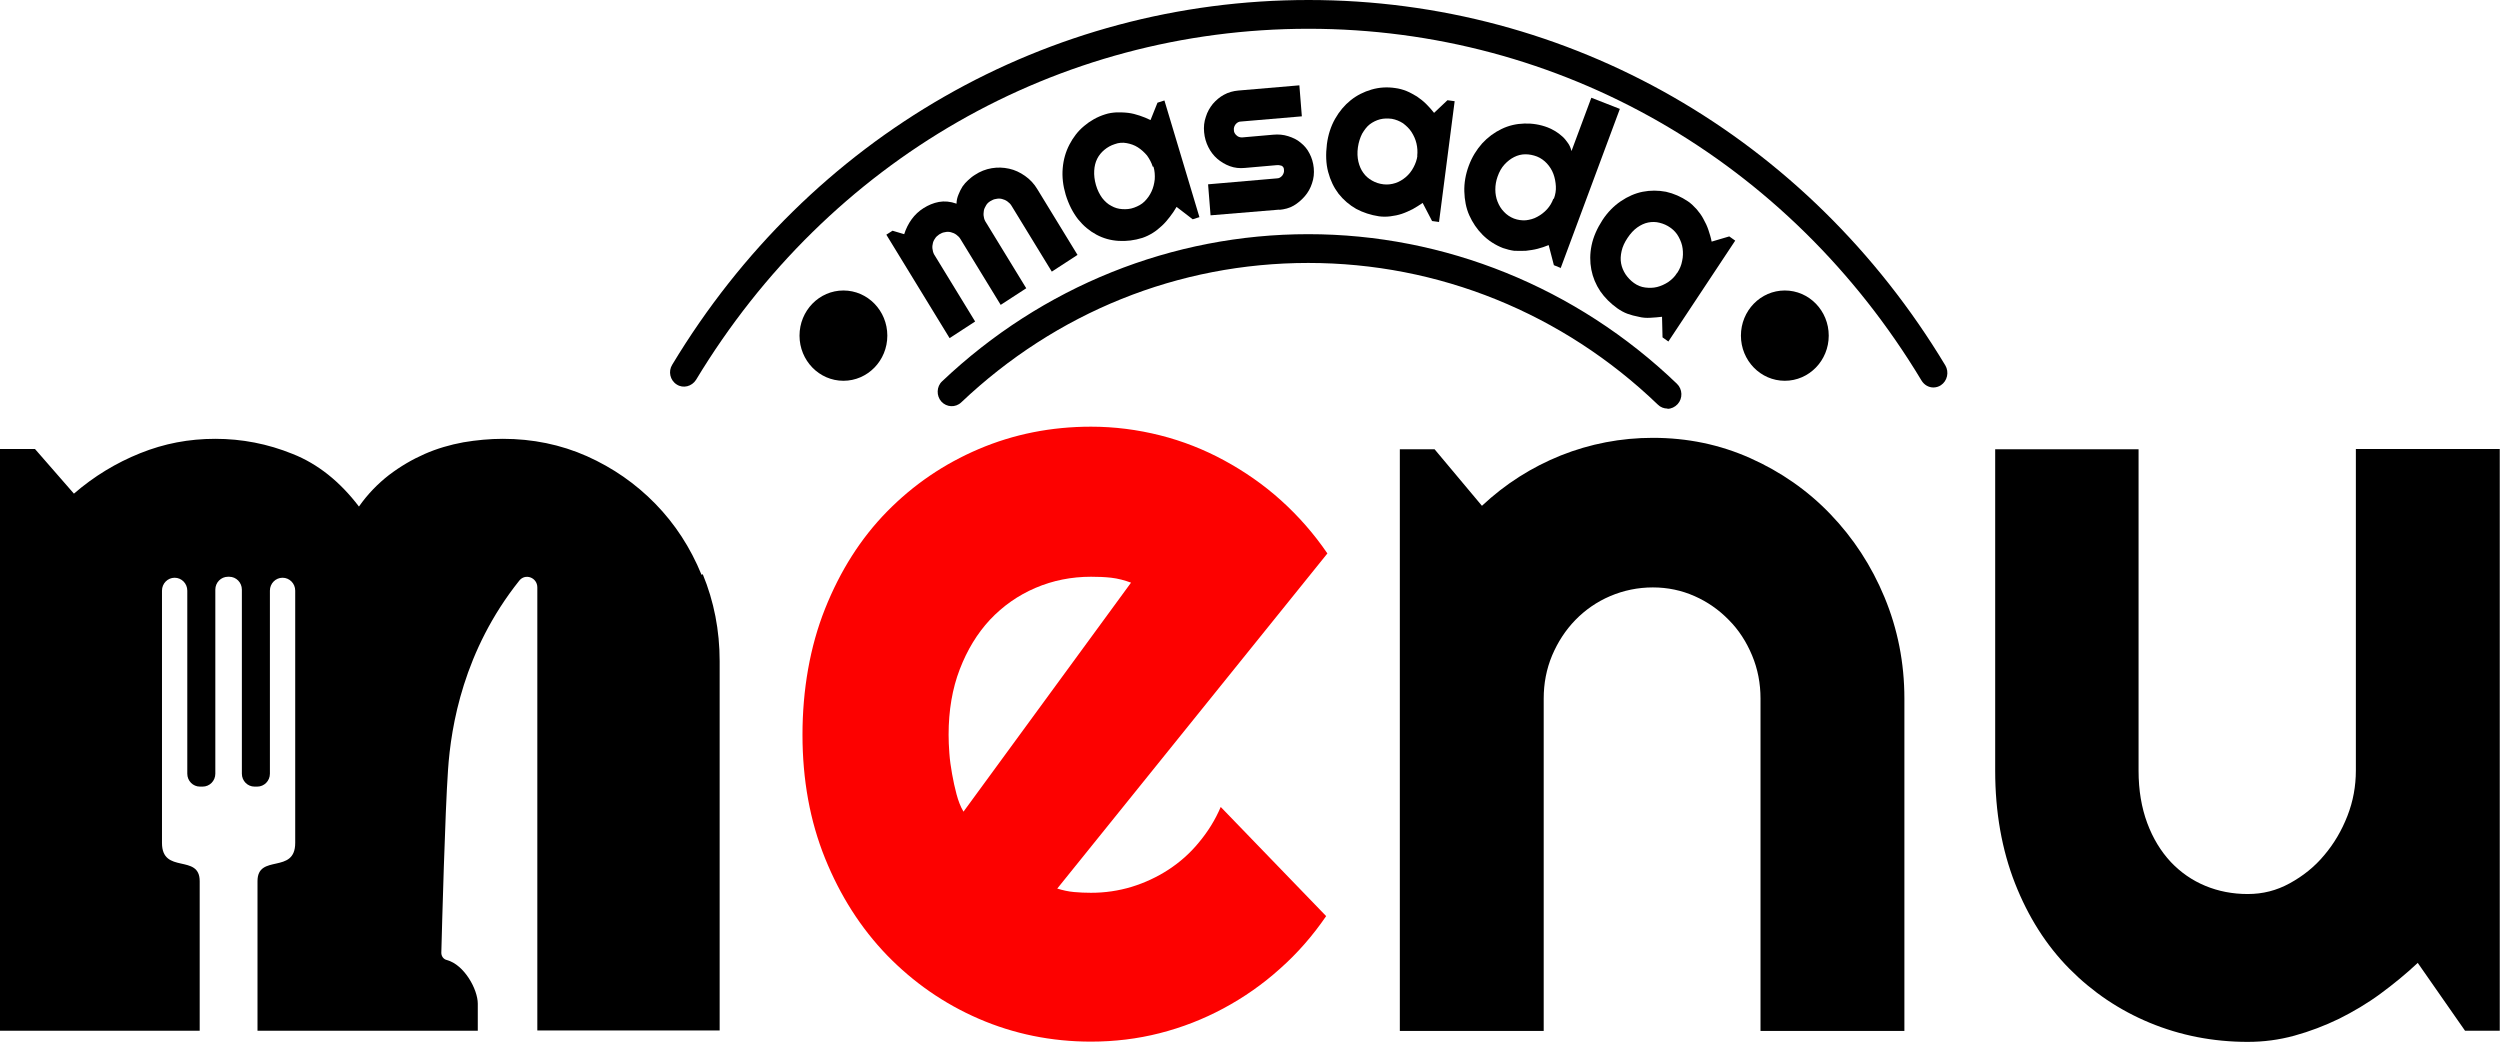
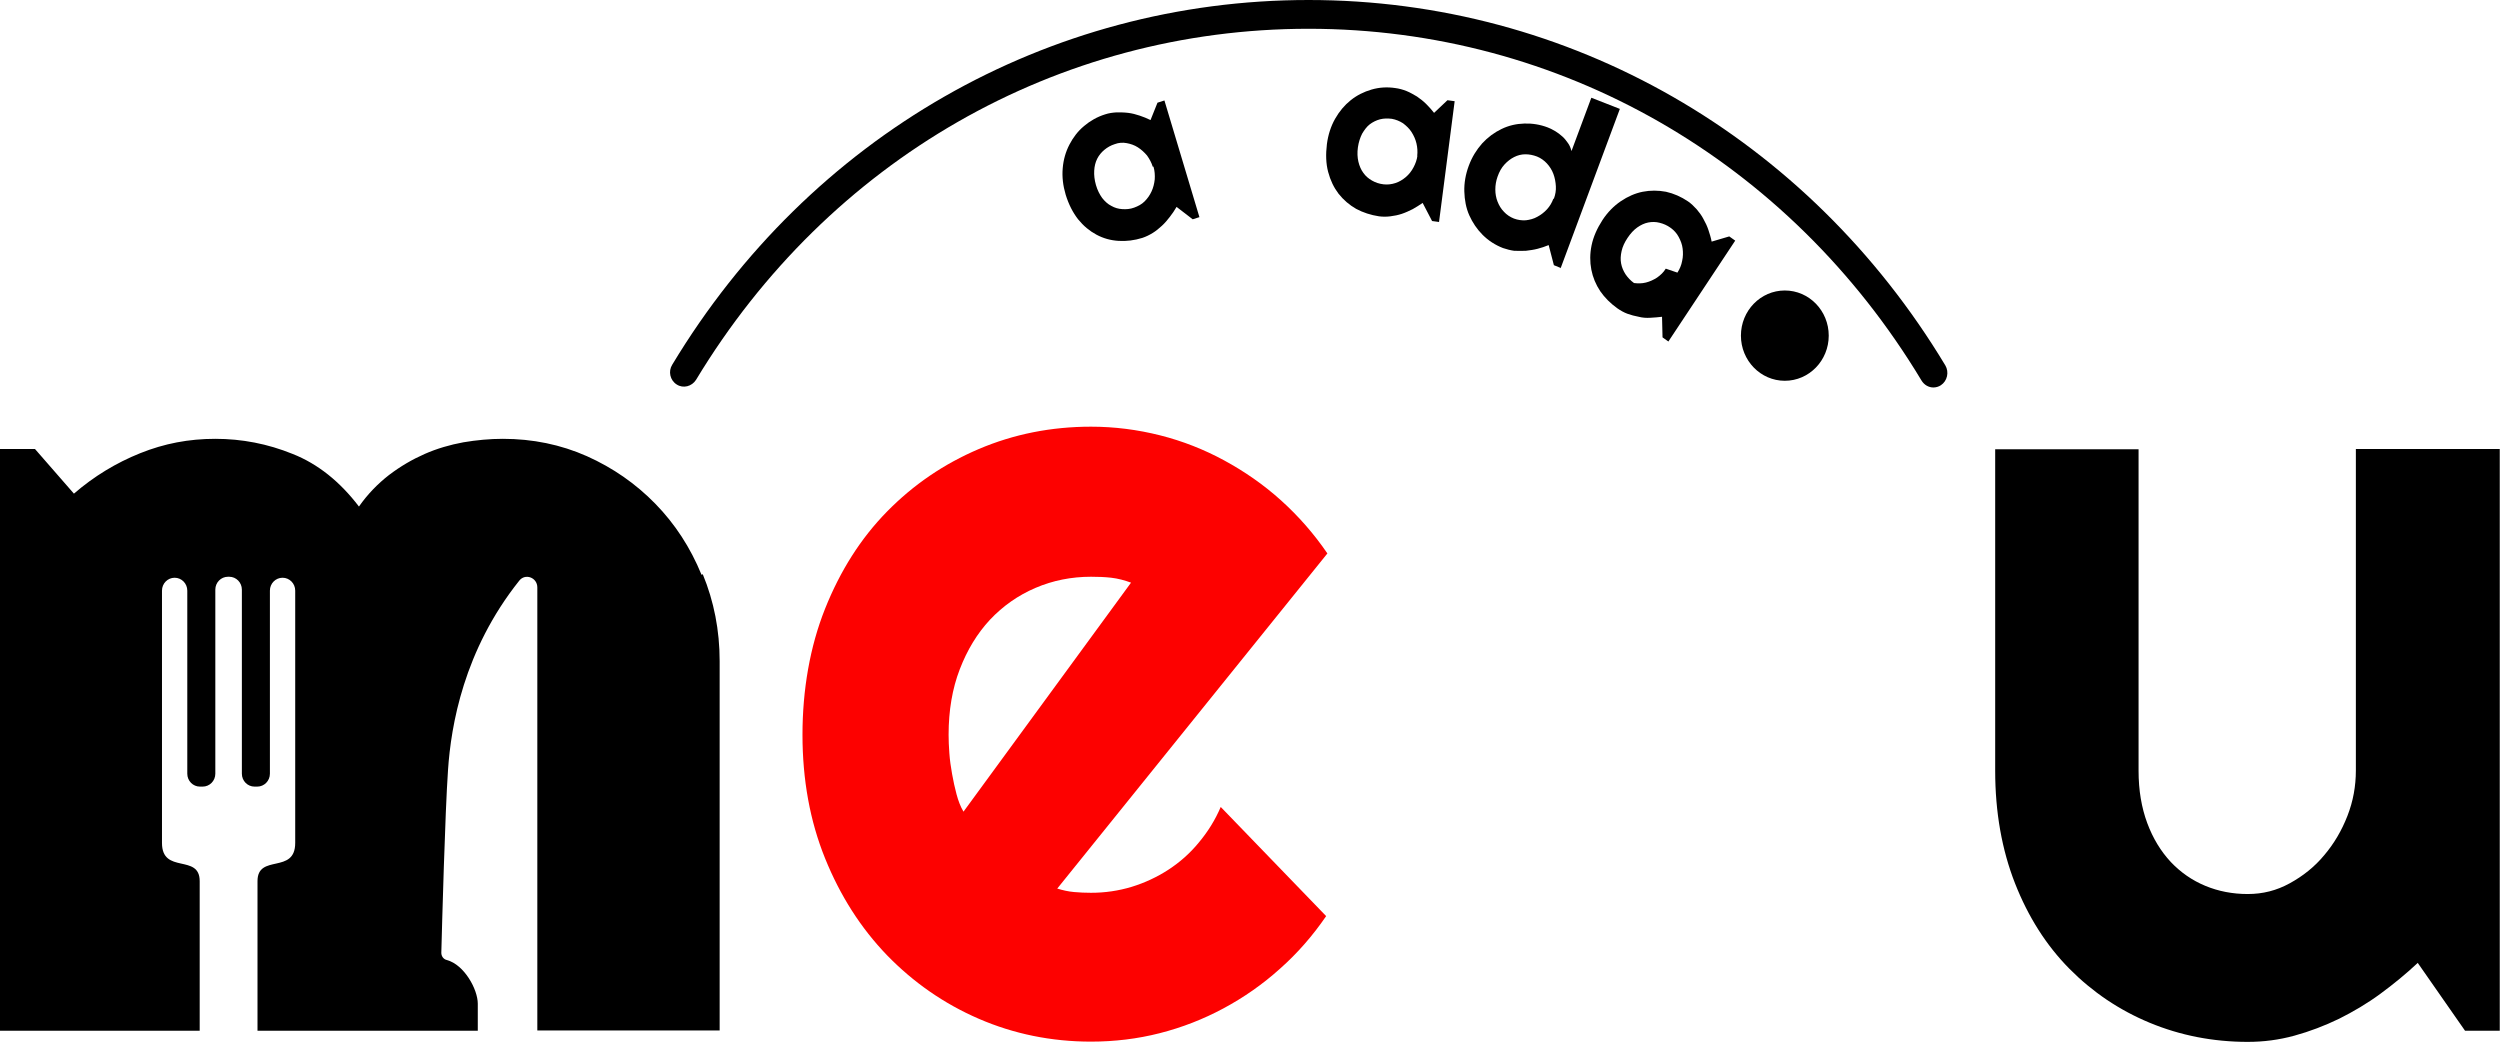
<svg xmlns="http://www.w3.org/2000/svg" id="Layer_1" data-name="Layer 1" viewBox="0 0 100.78 42">
  <defs>
    <style>
      .cls-1 {
        fill: #fd0100;
      }
    </style>
  </defs>
  <path class="cls-1" d="M42.62,35.82c.23.07.45.12.68.14.23.02.45.03.68.03.57,0,1.11-.08,1.64-.24.52-.16,1.02-.39,1.48-.69.46-.3.87-.66,1.23-1.1.36-.43.66-.91.88-1.43l4.25,4.4c-.54.79-1.16,1.5-1.86,2.12-.7.63-1.46,1.16-2.28,1.6-.82.44-1.67.77-2.57,1-.9.23-1.83.34-2.77.34-1.6,0-3.11-.31-4.52-.92-1.41-.61-2.64-1.47-3.7-2.56-1.06-1.1-1.89-2.4-2.5-3.91s-.91-3.17-.91-4.98.3-3.55.91-5.08,1.44-2.84,2.5-3.92c1.06-1.08,2.29-1.92,3.7-2.52,1.41-.6,2.92-.9,4.52-.9.95,0,1.88.12,2.79.35.91.23,1.77.57,2.58,1.01.81.44,1.58.97,2.29,1.61.71.64,1.33,1.35,1.87,2.14l-10.89,13.51ZM45.6,23.49c-.27-.1-.54-.17-.8-.2-.26-.03-.54-.04-.82-.04-.79,0-1.54.15-2.24.45-.7.3-1.31.73-1.83,1.28-.52.56-.92,1.22-1.22,2-.3.78-.45,1.66-.45,2.64,0,.22.01.47.03.74.02.28.06.56.11.84.05.28.11.56.18.82.07.26.16.5.28.7l6.76-9.24Z" />
-   <path d="M62.23,41.56h-5.8v-23.45h1.4l1.91,2.28c.94-.88,1.99-1.55,3.18-2.03,1.18-.47,2.42-.71,3.71-.71,1.39,0,2.7.27,3.93.82,1.23.55,2.31,1.3,3.23,2.26.92.96,1.65,2.07,2.18,3.35.53,1.28.8,2.64.8,4.08v13.4h-5.8v-13.4c0-.61-.11-1.19-.34-1.74-.23-.55-.54-1.03-.94-1.43-.4-.41-.86-.73-1.38-.96-.52-.23-1.08-.35-1.68-.35s-1.18.12-1.72.35c-.54.23-1.01.56-1.4.96-.4.41-.71.89-.94,1.43-.23.55-.34,1.13-.34,1.74v13.4Z" />
  <path d="M97.46,38.82c-.47.44-.97.85-1.5,1.24-.53.39-1.09.72-1.67,1.01-.58.28-1.18.51-1.8.68s-1.24.25-1.88.25c-1.4,0-2.72-.26-3.95-.77-1.23-.51-2.31-1.24-3.24-2.18-.93-.94-1.66-2.09-2.19-3.44-.53-1.35-.8-2.87-.8-4.54v-12.96h5.78v12.96c0,.79.12,1.49.35,2.11.23.62.55,1.14.95,1.57.4.42.86.74,1.39.96.53.22,1.1.33,1.71.33s1.16-.14,1.69-.43,1-.66,1.39-1.13c.4-.47.71-1,.94-1.59.23-.59.34-1.2.34-1.83v-12.96h5.8v23.45h-1.4l-1.91-2.74Z" />
  <g>
-     <path d="M43.43,10.28l-1.03.67-1.62-2.65c-.04-.07-.1-.13-.17-.18-.07-.05-.14-.08-.22-.1s-.16-.02-.24,0c-.08.01-.15.04-.23.09s-.13.1-.17.17c-.04.07-.08.14-.09.22s-.02.16,0,.24c.01.08.04.16.09.23l1.62,2.65-1.03.67-1.62-2.65c-.04-.07-.1-.13-.17-.18-.07-.05-.14-.08-.22-.1-.08-.02-.16-.02-.24,0-.08.01-.15.04-.23.09-.07.05-.13.1-.17.17-.05.07-.08.14-.09.22-.02.08-.02.16,0,.24.01.08.04.16.09.23l1.62,2.65-1.03.67-2.55-4.17.25-.16.47.14c.07-.22.17-.42.3-.6s.29-.33.48-.45c.19-.12.4-.21.62-.25.22-.04.46-.02.71.07,0-.13.03-.25.08-.37.04-.11.1-.22.16-.32.07-.1.14-.18.23-.26.09-.08.17-.15.27-.21.21-.14.44-.23.68-.27.24-.04.47-.03.7.02.23.05.44.15.64.29.2.14.37.32.5.54l1.62,2.65Z" />
    <path d="M48.36,8.75l-.28.09-.65-.5c-.08.14-.17.27-.27.4s-.2.25-.32.36c-.12.11-.24.21-.37.29-.13.08-.27.15-.42.2-.32.1-.64.14-.96.12-.32-.02-.61-.1-.89-.25s-.52-.35-.74-.62c-.21-.27-.38-.6-.5-.99-.11-.37-.15-.72-.12-1.07.03-.35.12-.66.27-.95s.34-.54.59-.75c.25-.21.53-.37.85-.47.15-.05.3-.07.46-.08.16,0,.31,0,.47.02.16.02.31.06.46.11s.3.11.44.18l.28-.7.28-.09,1.41,4.7ZM46.47,6.72c-.05-.16-.13-.31-.23-.45-.11-.13-.23-.24-.37-.33-.14-.09-.29-.14-.45-.17-.16-.03-.32-.02-.48.04-.16.05-.3.13-.42.23-.12.1-.22.22-.29.36-.07.14-.11.3-.12.48-.01.18.01.37.07.58.06.21.15.38.25.52.11.14.23.25.37.32.14.08.28.12.44.13.16.01.32,0,.48-.06s.3-.13.42-.25c.12-.12.21-.25.28-.4.07-.15.11-.31.13-.49.01-.17,0-.34-.05-.51Z" />
-     <path d="M51.58,8.45l-2.78.23-.1-1.25,2.78-.24c.08,0,.15-.04.21-.11.05-.07.08-.14.07-.23,0-.09-.04-.14-.1-.17-.06-.02-.13-.03-.22-.02l-1.26.11c-.21.02-.41,0-.6-.07-.19-.07-.36-.17-.51-.3s-.27-.29-.36-.47c-.09-.18-.15-.38-.17-.6-.02-.22,0-.42.07-.62.06-.2.16-.37.28-.52.13-.15.28-.28.45-.37.18-.1.37-.15.58-.17l2.46-.21.1,1.25-2.46.21c-.08,0-.15.04-.21.11-.05.07-.08.14-.07.23,0,.09.04.16.11.22.06.06.14.08.22.08l1.26-.11c.21-.02.41,0,.6.06.19.06.36.14.5.26.15.12.27.26.36.44.09.17.15.37.17.58.02.22,0,.42-.07.62-.06.19-.16.37-.29.52-.13.15-.28.28-.45.38s-.37.15-.58.17Z" />
    <path d="M58.02,8.95l-.29-.04-.38-.73c-.13.09-.26.17-.4.25-.14.07-.29.14-.44.19-.15.05-.3.08-.46.1-.15.02-.31.02-.46,0-.33-.05-.64-.15-.92-.3-.28-.16-.51-.36-.71-.61-.19-.25-.33-.54-.42-.88s-.1-.71-.05-1.12c.05-.38.16-.72.33-1.02.17-.3.38-.55.63-.75.25-.2.53-.34.84-.43.31-.09.63-.11.96-.06.15.02.3.06.45.12.15.06.28.14.42.22.13.09.26.19.37.3s.22.23.32.36l.54-.51.29.04-.63,4.87ZM57.13,6.29c.02-.17.01-.34-.03-.51-.04-.17-.11-.32-.2-.46-.09-.14-.21-.25-.34-.35-.14-.09-.29-.15-.45-.18-.17-.02-.32-.02-.48.02-.15.04-.29.11-.41.2s-.22.23-.31.38c-.08.16-.14.34-.17.55-.03.21-.02.41.02.58.04.17.11.33.2.45.09.13.21.23.35.31.14.08.29.13.46.15.16.02.33,0,.48-.05.16-.05.3-.14.42-.24.13-.11.23-.24.31-.39.08-.15.14-.31.16-.48Z" />
    <path d="M62.91,10.8l-.27-.11-.21-.81c-.15.06-.29.11-.45.15-.15.04-.31.06-.47.08-.16.01-.31,0-.47,0-.15-.02-.3-.06-.45-.11-.31-.12-.59-.3-.82-.53s-.41-.5-.54-.79-.19-.62-.2-.96.05-.69.18-1.04c.13-.35.31-.64.54-.9.23-.25.49-.44.78-.58.29-.14.59-.21.92-.22.32-.01.64.04.95.16.1.04.2.09.3.15.1.06.19.13.28.21.09.08.16.17.23.27.07.1.11.2.14.32l.8-2.15,1.15.45-2.39,6.43ZM62.64,8.01c.06-.16.09-.33.08-.5s-.04-.34-.1-.5c-.06-.16-.15-.3-.26-.42-.11-.12-.25-.22-.4-.28-.16-.06-.31-.09-.47-.09-.16,0-.31.04-.45.11-.14.07-.27.17-.39.3-.12.13-.21.29-.28.49-.06.17-.09.34-.09.52,0,.17.03.34.09.49.06.15.14.29.26.41.11.12.25.21.4.27.16.06.32.08.48.07.16-.02.32-.06.46-.14.15-.08.28-.18.39-.3.12-.13.2-.27.26-.43Z" />
-     <path d="M67.26,13.77l-.24-.17-.02-.83c-.15.02-.31.03-.47.04s-.32,0-.47-.04c-.16-.03-.31-.07-.45-.12s-.28-.13-.41-.22c-.28-.2-.51-.43-.69-.69-.18-.27-.3-.56-.36-.87-.06-.31-.06-.64.01-.98.07-.34.22-.68.44-1.02.21-.32.46-.57.74-.76.28-.19.58-.32.88-.38.31-.06.62-.06.94,0,.31.07.61.2.89.39.13.09.24.2.35.32.1.12.2.25.27.39.08.14.15.29.2.44.05.15.1.31.13.47l.71-.21.24.17-2.69,4.06ZM67.62,10.99c.09-.14.16-.3.19-.47.04-.17.04-.34.02-.5-.02-.17-.08-.32-.16-.47-.08-.15-.19-.27-.33-.37-.14-.1-.28-.16-.44-.2-.15-.04-.31-.04-.46-.01-.15.03-.3.1-.44.2-.14.1-.27.24-.39.42-.12.18-.2.35-.24.53s-.05.34-.02.5c.03.16.09.3.18.44.09.13.2.25.34.35s.29.16.45.18c.16.02.32.02.48-.02.16-.04.31-.11.45-.2.14-.1.26-.21.35-.36Z" />
+     <path d="M67.26,13.77l-.24-.17-.02-.83c-.15.02-.31.03-.47.04s-.32,0-.47-.04c-.16-.03-.31-.07-.45-.12s-.28-.13-.41-.22c-.28-.2-.51-.43-.69-.69-.18-.27-.3-.56-.36-.87-.06-.31-.06-.64.01-.98.07-.34.22-.68.44-1.02.21-.32.46-.57.74-.76.28-.19.58-.32.88-.38.31-.06.62-.06.94,0,.31.07.61.2.89.39.13.09.24.2.35.32.1.12.2.25.27.39.08.14.15.29.2.44.05.15.1.31.13.47l.71-.21.24.17-2.69,4.06ZM67.62,10.99c.09-.14.16-.3.19-.47.04-.17.04-.34.02-.5-.02-.17-.08-.32-.16-.47-.08-.15-.19-.27-.33-.37-.14-.1-.28-.16-.44-.2-.15-.04-.31-.04-.46-.01-.15.03-.3.1-.44.2-.14.1-.27.24-.39.42-.12.18-.2.35-.24.53s-.05.34-.02.5c.03.16.09.3.18.44.09.13.2.25.34.35c.16.02.32.02.48-.02.16-.04.31-.11.45-.2.14-.1.26-.21.35-.36Z" />
  </g>
-   <path d="M67.22,16.47c-.14,0-.28-.05-.39-.16-3.84-3.69-8.84-5.71-14.09-5.71s-10.17,2-13.99,5.62c-.23.22-.59.2-.8-.03s-.2-.61.03-.82c4.03-3.82,9.27-5.93,14.76-5.93s10.81,2.14,14.86,6.03c.23.22.24.59.03.82-.11.12-.26.19-.41.19Z" />
  <path d="M77.94,15.62c-.19,0-.37-.1-.48-.28-5.34-8.88-14.58-14.18-24.71-14.18s-19.34,5.29-24.69,14.15c-.17.27-.52.36-.78.19-.27-.17-.35-.53-.18-.8C32.65,5.49,42.24,0,52.75,0s20.12,5.51,25.67,14.73c.16.27.08.63-.18.8-.09.06-.2.09-.3.09Z" />
-   <ellipse cx="34" cy="13.53" rx="1.77" ry="1.82" />
  <ellipse cx="71.95" cy="13.53" rx="1.77" ry="1.82" />
  <path d="M28.28,23.17c-.45-1.1-1.07-2.05-1.86-2.86-.79-.81-1.71-1.45-2.76-1.92-1.06-.47-2.19-.7-3.39-.7-.52,0-1.06.05-1.59.14-.54.1-1.06.25-1.56.47-.5.22-.98.5-1.44.85-.45.35-.86.77-1.21,1.27-.77-1.01-1.66-1.72-2.67-2.12-1.01-.41-2.05-.61-3.12-.61s-2.06.19-3.03.58c-.97.39-1.86.93-2.67,1.63l-1.57-1.8H0v23.45h8.05v-6.03c0-1.12-1.52-.26-1.52-1.54v-10.17c0-.29.23-.52.51-.52s.51.23.51.52v7.38c0,.29.23.52.51.52h.11c.28,0,.51-.23.51-.52v-7.42c0-.29.23-.52.51-.52h.05c.28,0,.51.23.51.52v7.42c0,.29.23.52.51.52h.11c.28,0,.51-.23.51-.52v-7.38c0-.29.23-.52.51-.52s.51.23.51.52v10.17c0,1.28-1.52.42-1.52,1.54v6.03h8.88v-1.09c0-.57-.54-1.57-1.25-1.76-.13-.03-.22-.15-.22-.29.03-1.13.15-5.65.27-7.37.12-1.79.63-4.82,2.87-7.63.24-.31.73-.13.73.27v17.86h7.35v-14.89c0-1.24-.23-2.41-.68-3.5Z" />
</svg>